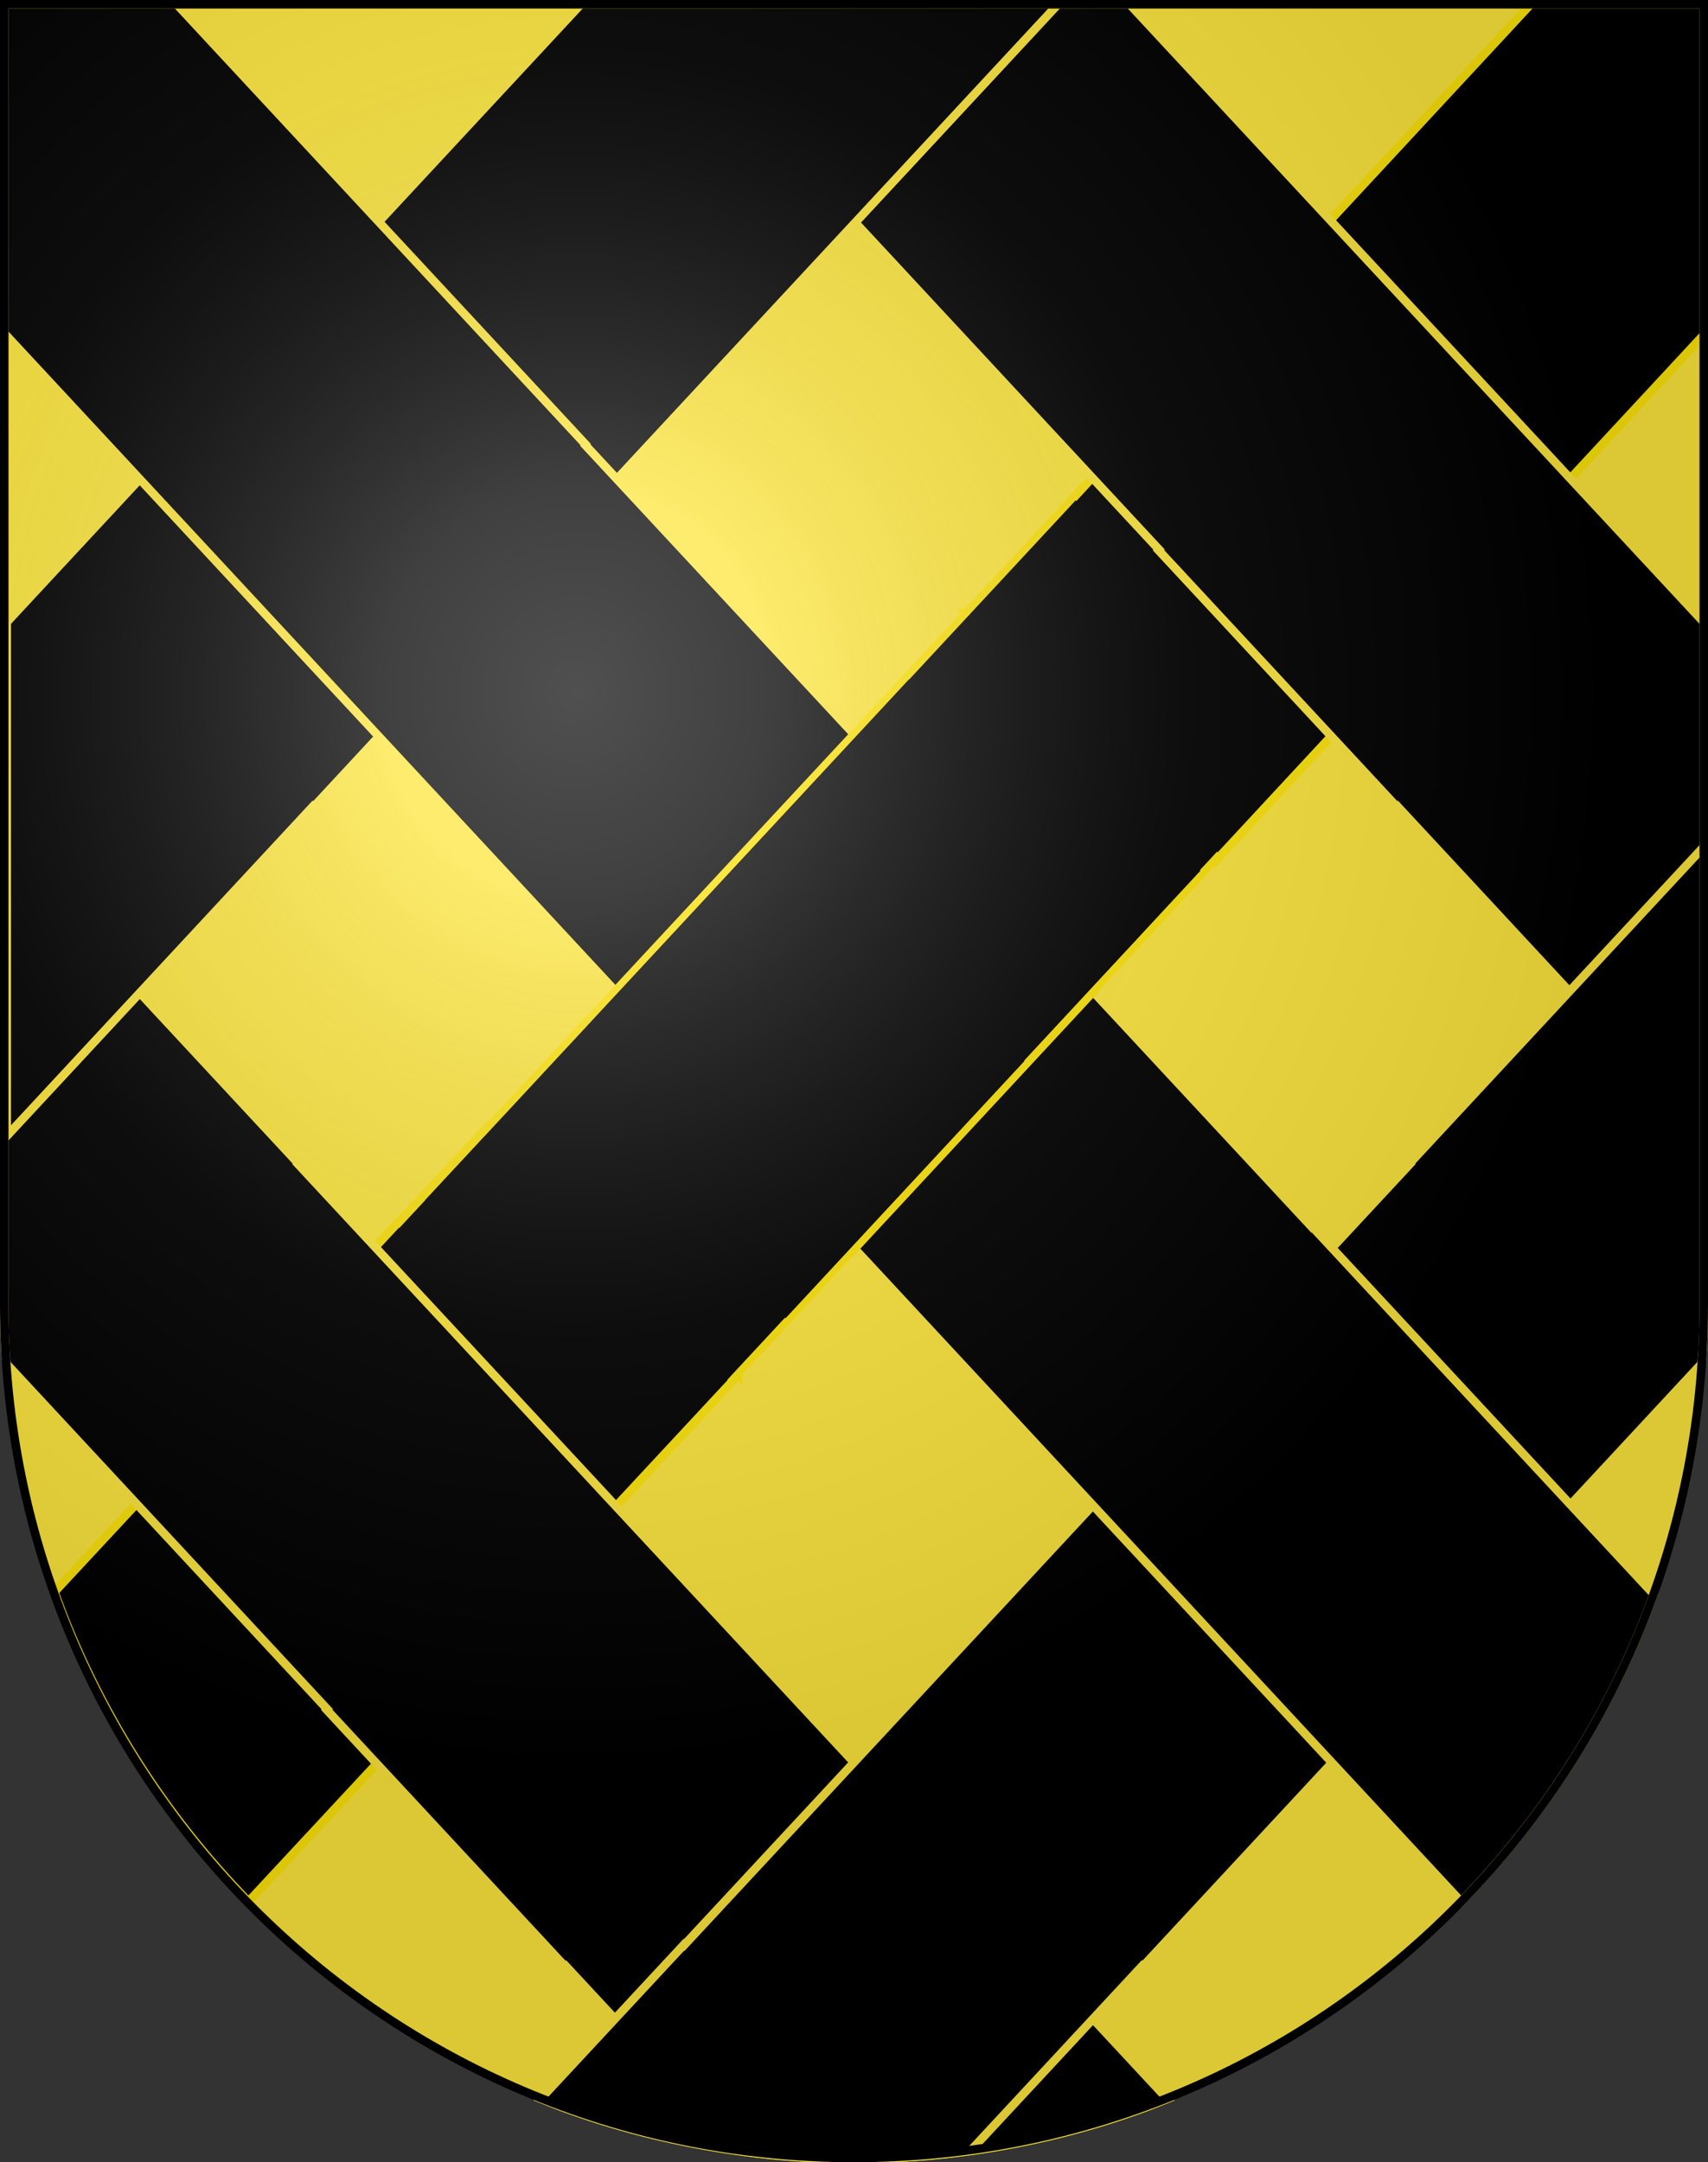
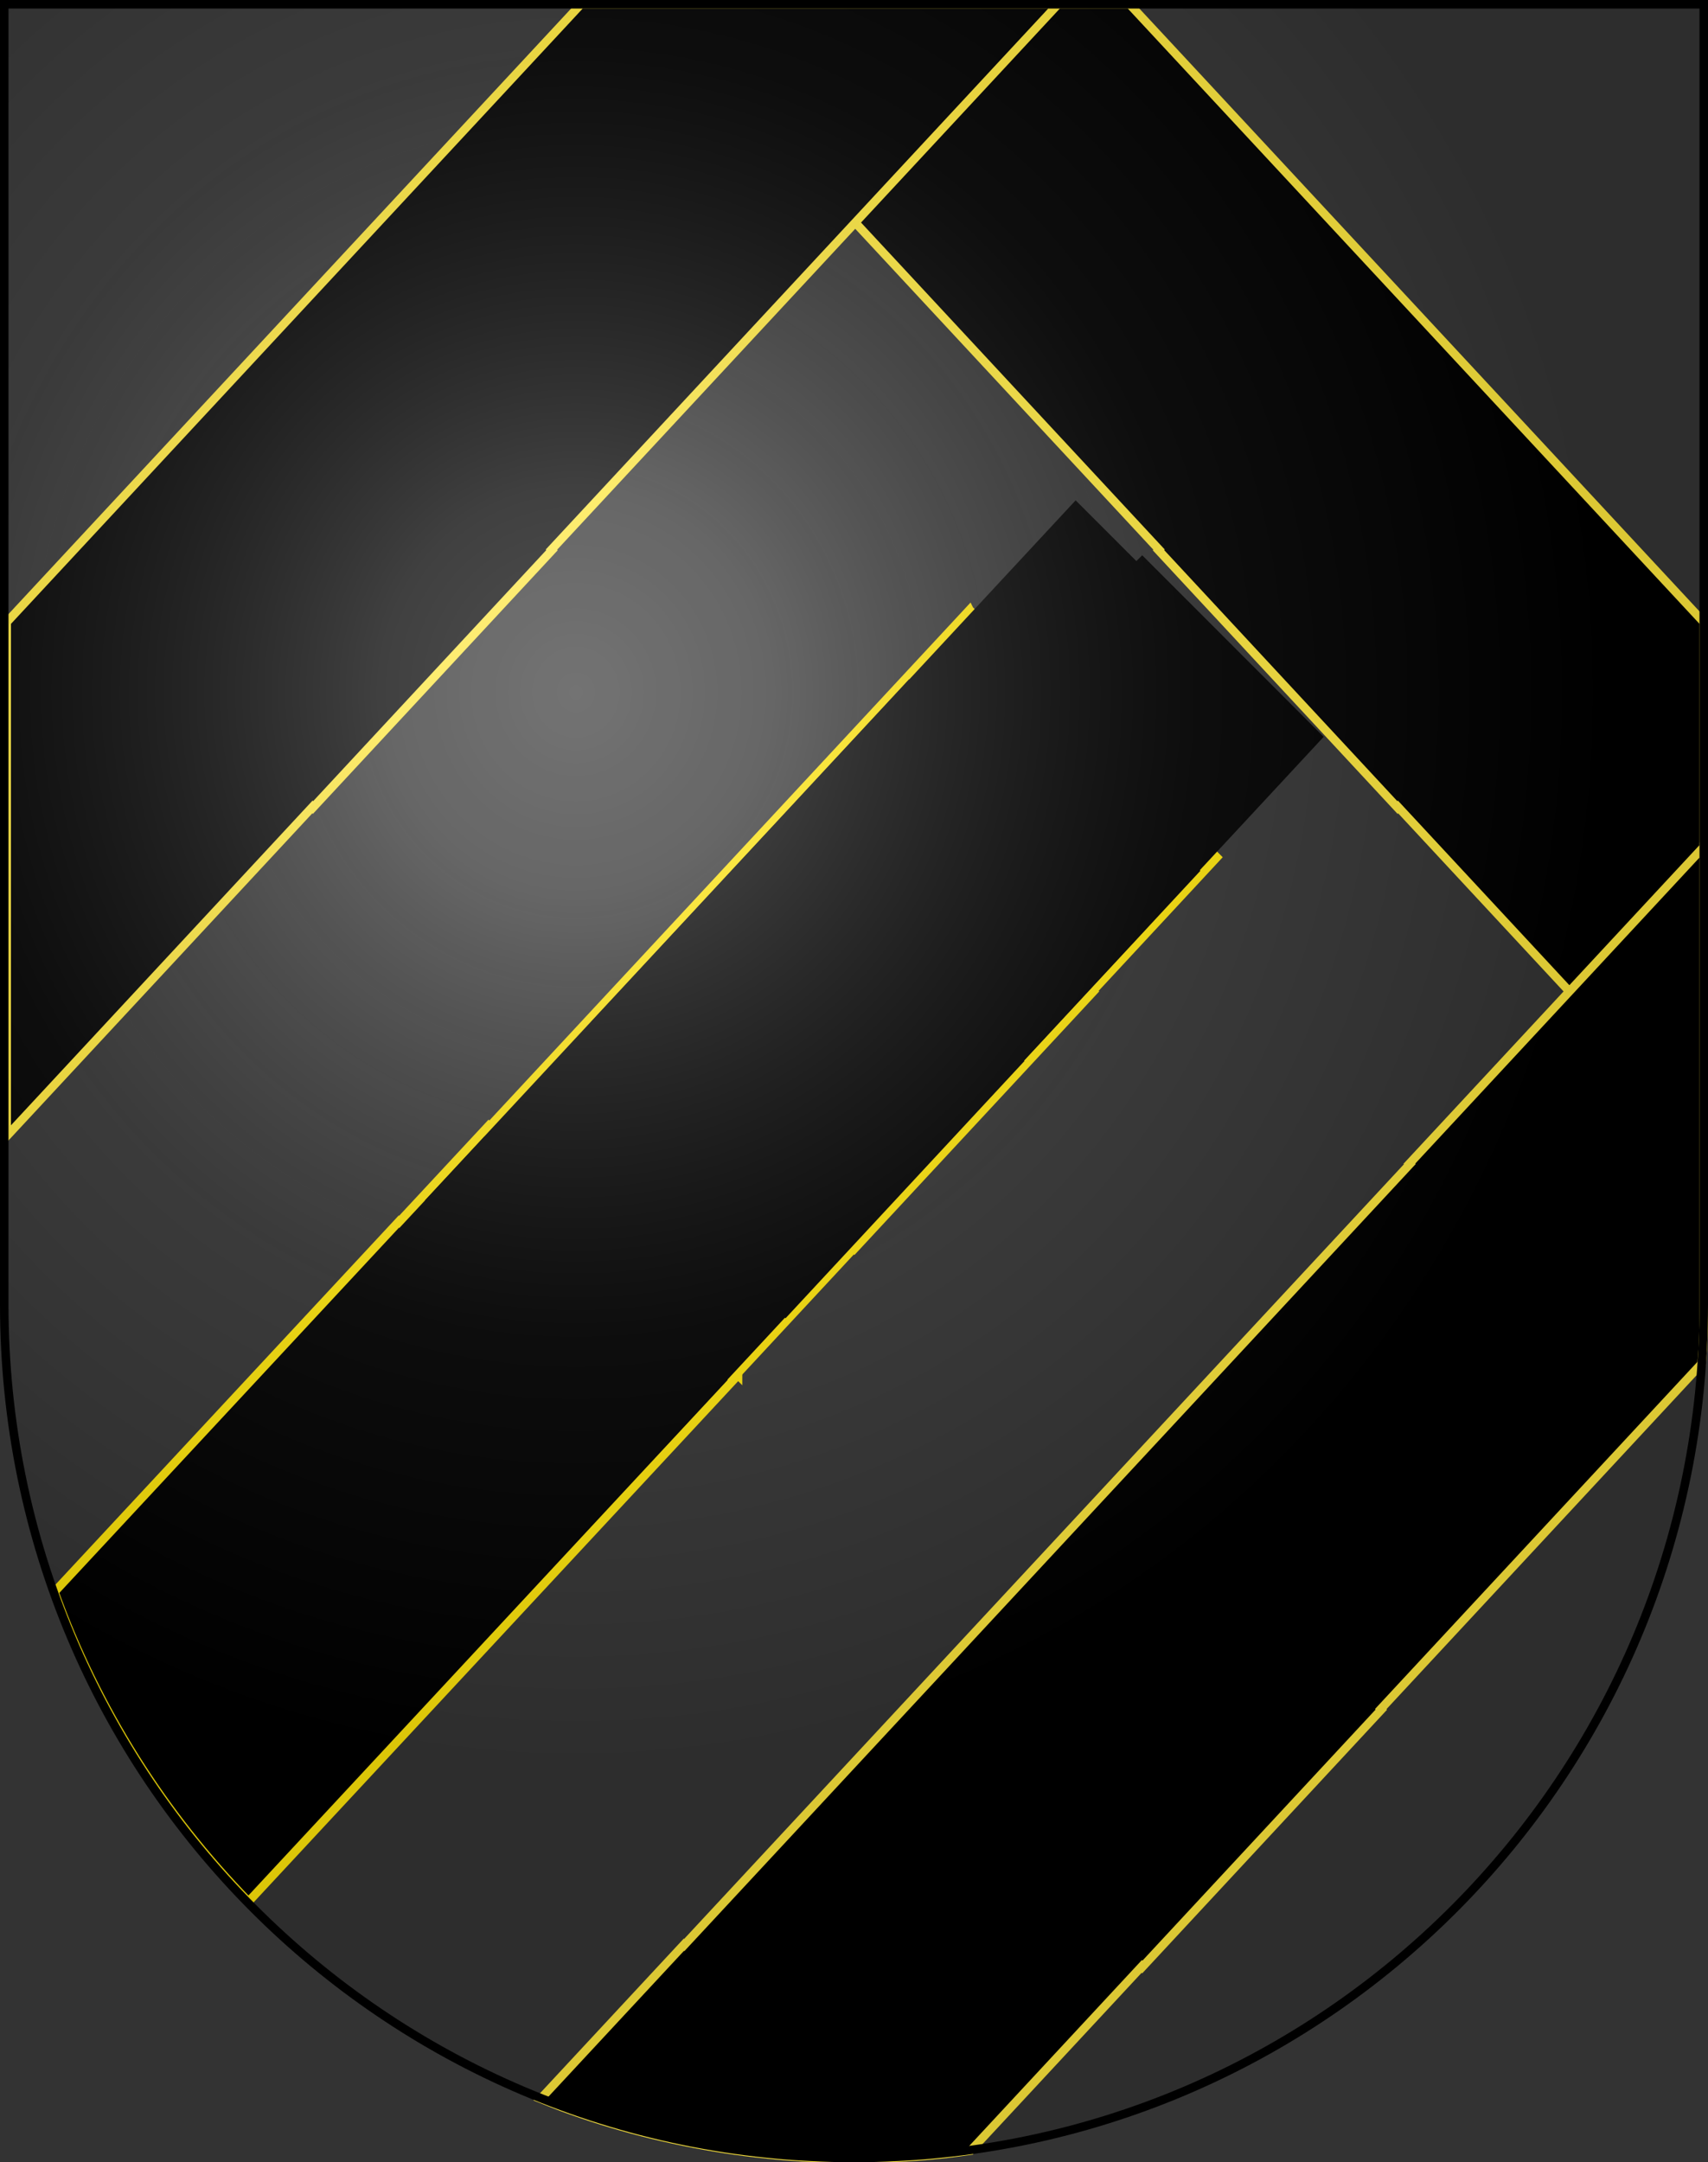
<svg xmlns="http://www.w3.org/2000/svg" xmlns:ns1="http://sodipodi.sourceforge.net/DTD/sodipodi-0.dtd" xmlns:ns2="http://www.inkscape.org/namespaces/inkscape" xmlns:xlink="http://www.w3.org/1999/xlink" height="763" width="603" version="1.0" id="svg20" ns1:version="0.32" ns2:version="0.48.3.1 r9886" ns1:docname="Oulens-sous-Échallens-coat_of_arms.svg" ns2:output_extension="org.inkscape.output.svg.inkscape">
  <rect width="100%" height="100%" fill="#333333" stroke="none" />
  <defs id="defs29">
    <ns2:path-effect effect="spiro" id="path-effect6400" is_visible="true" />
    <ns2:path-effect effect="spiro" id="path-effect6396" is_visible="true" />
    <ns2:path-effect effect="spiro" id="path-effect5083" is_visible="true" />
    <ns2:path-effect effect="spiro" id="path-effect4571" is_visible="true" />
    <ns2:perspective ns1:type="inkscape:persp3d" ns2:vp_x="0 : 381.5 : 1" ns2:vp_y="0 : 1000 : 0" ns2:vp_z="603 : 381.5 : 1" ns2:persp3d-origin="301.5 : 254.33333 : 1" id="perspective28" />
    <linearGradient id="linearGradient2893">
      <stop style="stop-color:#ffffff;stop-opacity:0.314;" offset="0" id="stop2895" />
      <stop id="stop2897" offset="0.19" style="stop-color:#ffffff;stop-opacity:0.251;" />
      <stop style="stop-color:#6b6b6b;stop-opacity:0.125;" offset="0.6" id="stop2901" />
      <stop style="stop-color:#000000;stop-opacity:0.125;" offset="1" id="stop2899" />
    </linearGradient>
    <linearGradient id="linearGradient2955">
      <stop style="stop-color:white;stop-opacity:0;" offset="0" id="stop2965" />
      <stop style="stop-color:black;stop-opacity:0.646;" offset="1" id="stop2959" />
    </linearGradient>
    <radialGradient ns2:collect="always" xlink:href="#linearGradient2893" id="radialGradient3236" gradientUnits="userSpaceOnUse" gradientTransform="matrix(1.215,1.531577e-24,1.464684e-23,1.267,-839.192,-490.489)" cx="858.042" cy="579.933" fx="858.042" fy="579.933" r="300" />
    <ns2:perspective id="perspective2523" ns2:persp3d-origin="297.63751 : 280.63 : 1" ns2:vp_z="595.27502 : 420.94501 : 1" ns2:vp_y="0 : 1000 : 0" ns2:vp_x="0 : 420.94501 : 1" ns1:type="inkscape:persp3d" />
    <ns2:path-effect effect="spiro" id="path-effect6400-8" is_visible="true" />
  </defs>
  <ns1:namedview ns2:window-height="968" ns2:window-width="1280" ns2:pageshadow="2" ns2:pageopacity="0.0" guidetolerance="10.0" gridtolerance="10.0" objecttolerance="10.0" borderopacity="1.0" bordercolor="#666666" pagecolor="#ffffff" id="base" ns2:zoom="0.51572739" ns2:cx="399.08595" ns2:cy="366.28668" ns2:window-x="737" ns2:window-y="0" ns2:current-layer="layer2" showgrid="false" showguides="true" ns2:guide-bbox="true" ns2:window-maximized="0">
    <ns1:guide orientation="horizontal" position="761.5" id="guide1885" />
    <ns1:guide orientation="vertical" position="1.5" id="guide1887" />
    <ns1:guide orientation="horizontal" position="1.5" id="guide1889" />
    <ns1:guide orientation="vertical" position="601.5" id="guide1891" />
    <ns1:guide orientation="vertical" position="301.501" id="guide1893" />
  </ns1:namedview>
  <desc id="desc22">Coat of Arms of Canton of Freiburg (Fribourg)</desc>
  <g ns2:groupmode="layer" id="layer1" ns2:label="Fond écu" style="display:inline" ns1:insensitive="true">
-     <path id="path1899" d="m 1.5,1.5 0,458.868 C 1.5,626.678 135.815,761.5 301.5,761.5 467.185,761.5 601.5,626.678 601.5,460.368 l 0,-458.868 -600,0 z" style="fill:#fce53c;fill-opacity:1" ns2:connector-curvature="0" />
-   </g>
+     </g>
  <g ns2:groupmode="layer" id="layer2" ns2:label="Meubles" style="display:inline" ns1:insensitive="true">
    <path style="fill:#000000;fill-opacity:1;stroke:#fce209;stroke-width:3;stroke-miterlimit:4;stroke-opacity:1;stroke-dasharray:none;display:inline" d="m 260.564,485.215 -88.051,-87.967 -31.566,33.928 -0.126,-0.126 -121.602,130.707 c 14.867,41.338 38.465,78.499 68.519,109.274 l 172.826,-185.816 z" id="path6392" ns2:connector-curvature="0" />
-     <path style="fill:#000000;fill-opacity:1;stroke:#fce209;stroke-width:3;stroke-miterlimit:4;stroke-opacity:1;stroke-dasharray:none;display:inline" d="M 341.312,216.251 428.951,303.986 601.5,118.155 601.5,1.5 l -61.103,0 -145.197,156.408 0.157,0.157 -54.045,58.186 z" id="path4565-43" ns2:connector-curvature="0" />
    <path style="fill:#000000;fill-opacity:1;stroke:#fce53c;stroke-width:3;stroke-miterlimit:4;stroke-opacity:1;stroke-dasharray:none;display:inline" d="m 399.094,1.5 -168.75,0 L 409.188,193.938 409,194.156 493.375,284.969 493.562,284.75 601.5,400.906 601.5,219.562 398.938,1.656 399.094,1.5 z" id="path6286" ns2:connector-curvature="0" />
-     <path style="fill:#000000;fill-opacity:1;stroke:#fce53c;stroke-width:3;stroke-miterlimit:4;stroke-opacity:1;stroke-dasharray:none;display:inline" d="m 1.5,298.843 0,161.875 c 0,5.197 0.116,10.367 0.375,15.5 0.085,1.69 0.293,3.348 0.406,5.031 l 113.25,121.875 -0.188,0.219 84.375,90.812 0.188,-0.219 60.406,65 c 3.493,0.482 6.97,0.984 10.5,1.344 5.043,0.514 10.137,0.896 15.25,1.156 5.113,0.26 10.26,0.406 15.438,0.406 5.178,0 10.324,-0.146 15.438,-0.406 5.113,-0.26 10.207,-0.642 15.25,-1.156 5.043,-0.514 10.034,-1.145 15,-1.906 4.966,-0.762 9.899,-1.653 14.781,-2.656 4.882,-1.003 9.707,-2.106 14.5,-3.344 4.793,-1.238 9.553,-2.596 14.25,-4.062 4.697,-1.466 9.343,-3.061 13.938,-4.75 2.509,-0.922 4.961,-1.951 7.438,-2.938 l -50.531,-54.344 -0.125,0.125 -256.156,-275.562 0.156,-0.156 L 1.5,298.843 z" id="path4565-4" ns2:connector-curvature="0" />
    <path ns2:connector-curvature="0" style="fill:#000000;fill-opacity:1;stroke:#fce53c;stroke-width:3;stroke-miterlimit:4;stroke-opacity:1;stroke-dasharray:none;display:inline" d="m 204.78,1.5 168.75,0 -178.844,192.438 0.188,0.219 -84.375,90.812 -0.188,-0.219 -107.938,116.156 0,-181.344 L 204.936,1.656 204.78,1.5 z" id="path6286-5" />
    <path ns2:connector-curvature="0" style="fill:#000000;fill-opacity:1;stroke:#fce53c;stroke-width:3;stroke-miterlimit:4;stroke-opacity:1;stroke-dasharray:none;display:inline" d="m 601.501,298.8 0,161.875 c 0,5.197 -0.116,10.367 -0.375,15.5 -0.085,1.69 -0.293,3.348 -0.406,5.031 l -113.25,121.875 0.188,0.219 -84.375,90.812 -0.188,-0.219 -60.406,65 c -3.493,0.482 -6.97,0.984 -10.5,1.344 -5.043,0.514 -10.137,0.896 -15.25,1.156 -5.113,0.26 -10.26,0.406 -15.438,0.406 -5.178,0 -10.324,-0.146 -15.438,-0.406 -5.113,-0.26 -10.207,-0.642 -15.25,-1.156 -5.043,-0.514 -10.034,-1.145 -15,-1.906 -4.966,-0.762 -9.899,-1.653 -14.781,-2.656 -4.882,-1.003 -9.707,-2.106 -14.5,-3.344 -4.793,-1.238 -9.553,-2.596 -14.25,-4.062 -4.697,-1.466 -9.343,-3.061 -13.938,-4.75 -2.509,-0.922 -4.961,-1.951 -7.438,-2.938 l 50.531,-54.344 0.125,0.125 256.156,-275.562 -0.156,-0.156 103.938,-111.844 z" id="path4565-4-8" />
-     <path style="fill:#000000;fill-opacity:1;stroke:#fce53c;stroke-width:3;stroke-miterlimit:4;stroke-opacity:1;stroke-dasharray:none" d="M 207.031,157.156 62.375,1.5 1.5,1.5 l 0,116.094 215.625,232 -0.188,0.219 84.375,90.812 0.188,-0.219 214.312,230.625 c 29.813,-30.557 53.221,-67.455 67.969,-108.5 L 463.156,432.75 l -0.125,0.125 -256.156,-275.562 0.156,-0.156 z" id="path4565" ns2:connector-curvature="0" />
    <path style="fill:#000000;fill-opacity:1;stroke:#fce209;stroke-width:3;stroke-miterlimit:4;stroke-opacity:1;stroke-dasharray:none;display:inline" d="m 342.281,215.219 -171,183.969 87.344,87.344 42.875,-46.125 0.188,0.219 84.375,-90.812 -0.188,-0.219 43.719,-47.062 -87.312,-87.312 z" id="path6389" ns2:connector-curvature="0" />
    <path style="fill:#000000;fill-opacity:1;stroke:none;display:inline" d="m 354.898,273.548 -33.906,-33.906 -171,183.969 27.438,27.438 177.469,-177.5 z" id="path6464" ns2:connector-curvature="0" />
    <path style="fill:#000000;fill-opacity:1;stroke:none;display:inline" d="m 429.748,226.56 -50,-50 -171,183.969 51.562,51.562 36.344,-39.781 0.219,0.219 93.562,-102.469 -0.219,-0.25 39.531,-43.25 z" id="path6501" ns2:connector-curvature="0" />
    <path style="fill:#000000;fill-opacity:1;stroke:none;display:inline" d="m 225.063,372.723 71.281,71.281 42.875,-46.125 0.187,0.219 84.375,-90.812 -0.187,-0.219 43.719,-47.062 -64.062,-64.062 -178.188,176.781 z" id="path6546" ns2:connector-curvature="0" />
    <path style="fill:#000000;fill-opacity:1;stroke:none;display:inline" d="m 162.44,439.297 71.812,71.812 42.875,-46.125 0.188,0.219 84.375,-90.812 -0.188,-0.219 43.719,-47.062 -64.594,-64.594 -178.187,176.781 z" id="path6525" ns2:connector-curvature="0" />
  </g>
  <g ns2:groupmode="layer" id="layer3" ns2:label="Reflet final" style="display:inline" ns1:insensitive="true">
    <path style="fill:url(#radialGradient3236);fill-opacity:1" d="M 1.5,1.5 L 1.5,460.368 C 1.5,626.679 135.815,761.5 301.5,761.5 C 467.185,761.5 601.5,626.679 601.5,460.368 L 601.5,1.5 L 1.5,1.5 z" id="path2346" />
  </g>
  <g ns2:groupmode="layer" id="layer4" ns2:label="Contour final" style="display:inline" ns1:insensitive="true">
    <path style="fill:none;stroke:#000000;stroke-width:3;stroke-miterlimit:4;stroke-opacity:1;stroke-dasharray:none;display:inline" d="m 1.5,1.5 0,458.868 c 0,166.311 134.315,301.132 300,301.132 165.685,0 300,-134.821 300,-301.132 L 601.5,1.5 1.5,1.5 z" id="path3239-2" ns2:connector-curvature="0" />
  </g>
</svg>